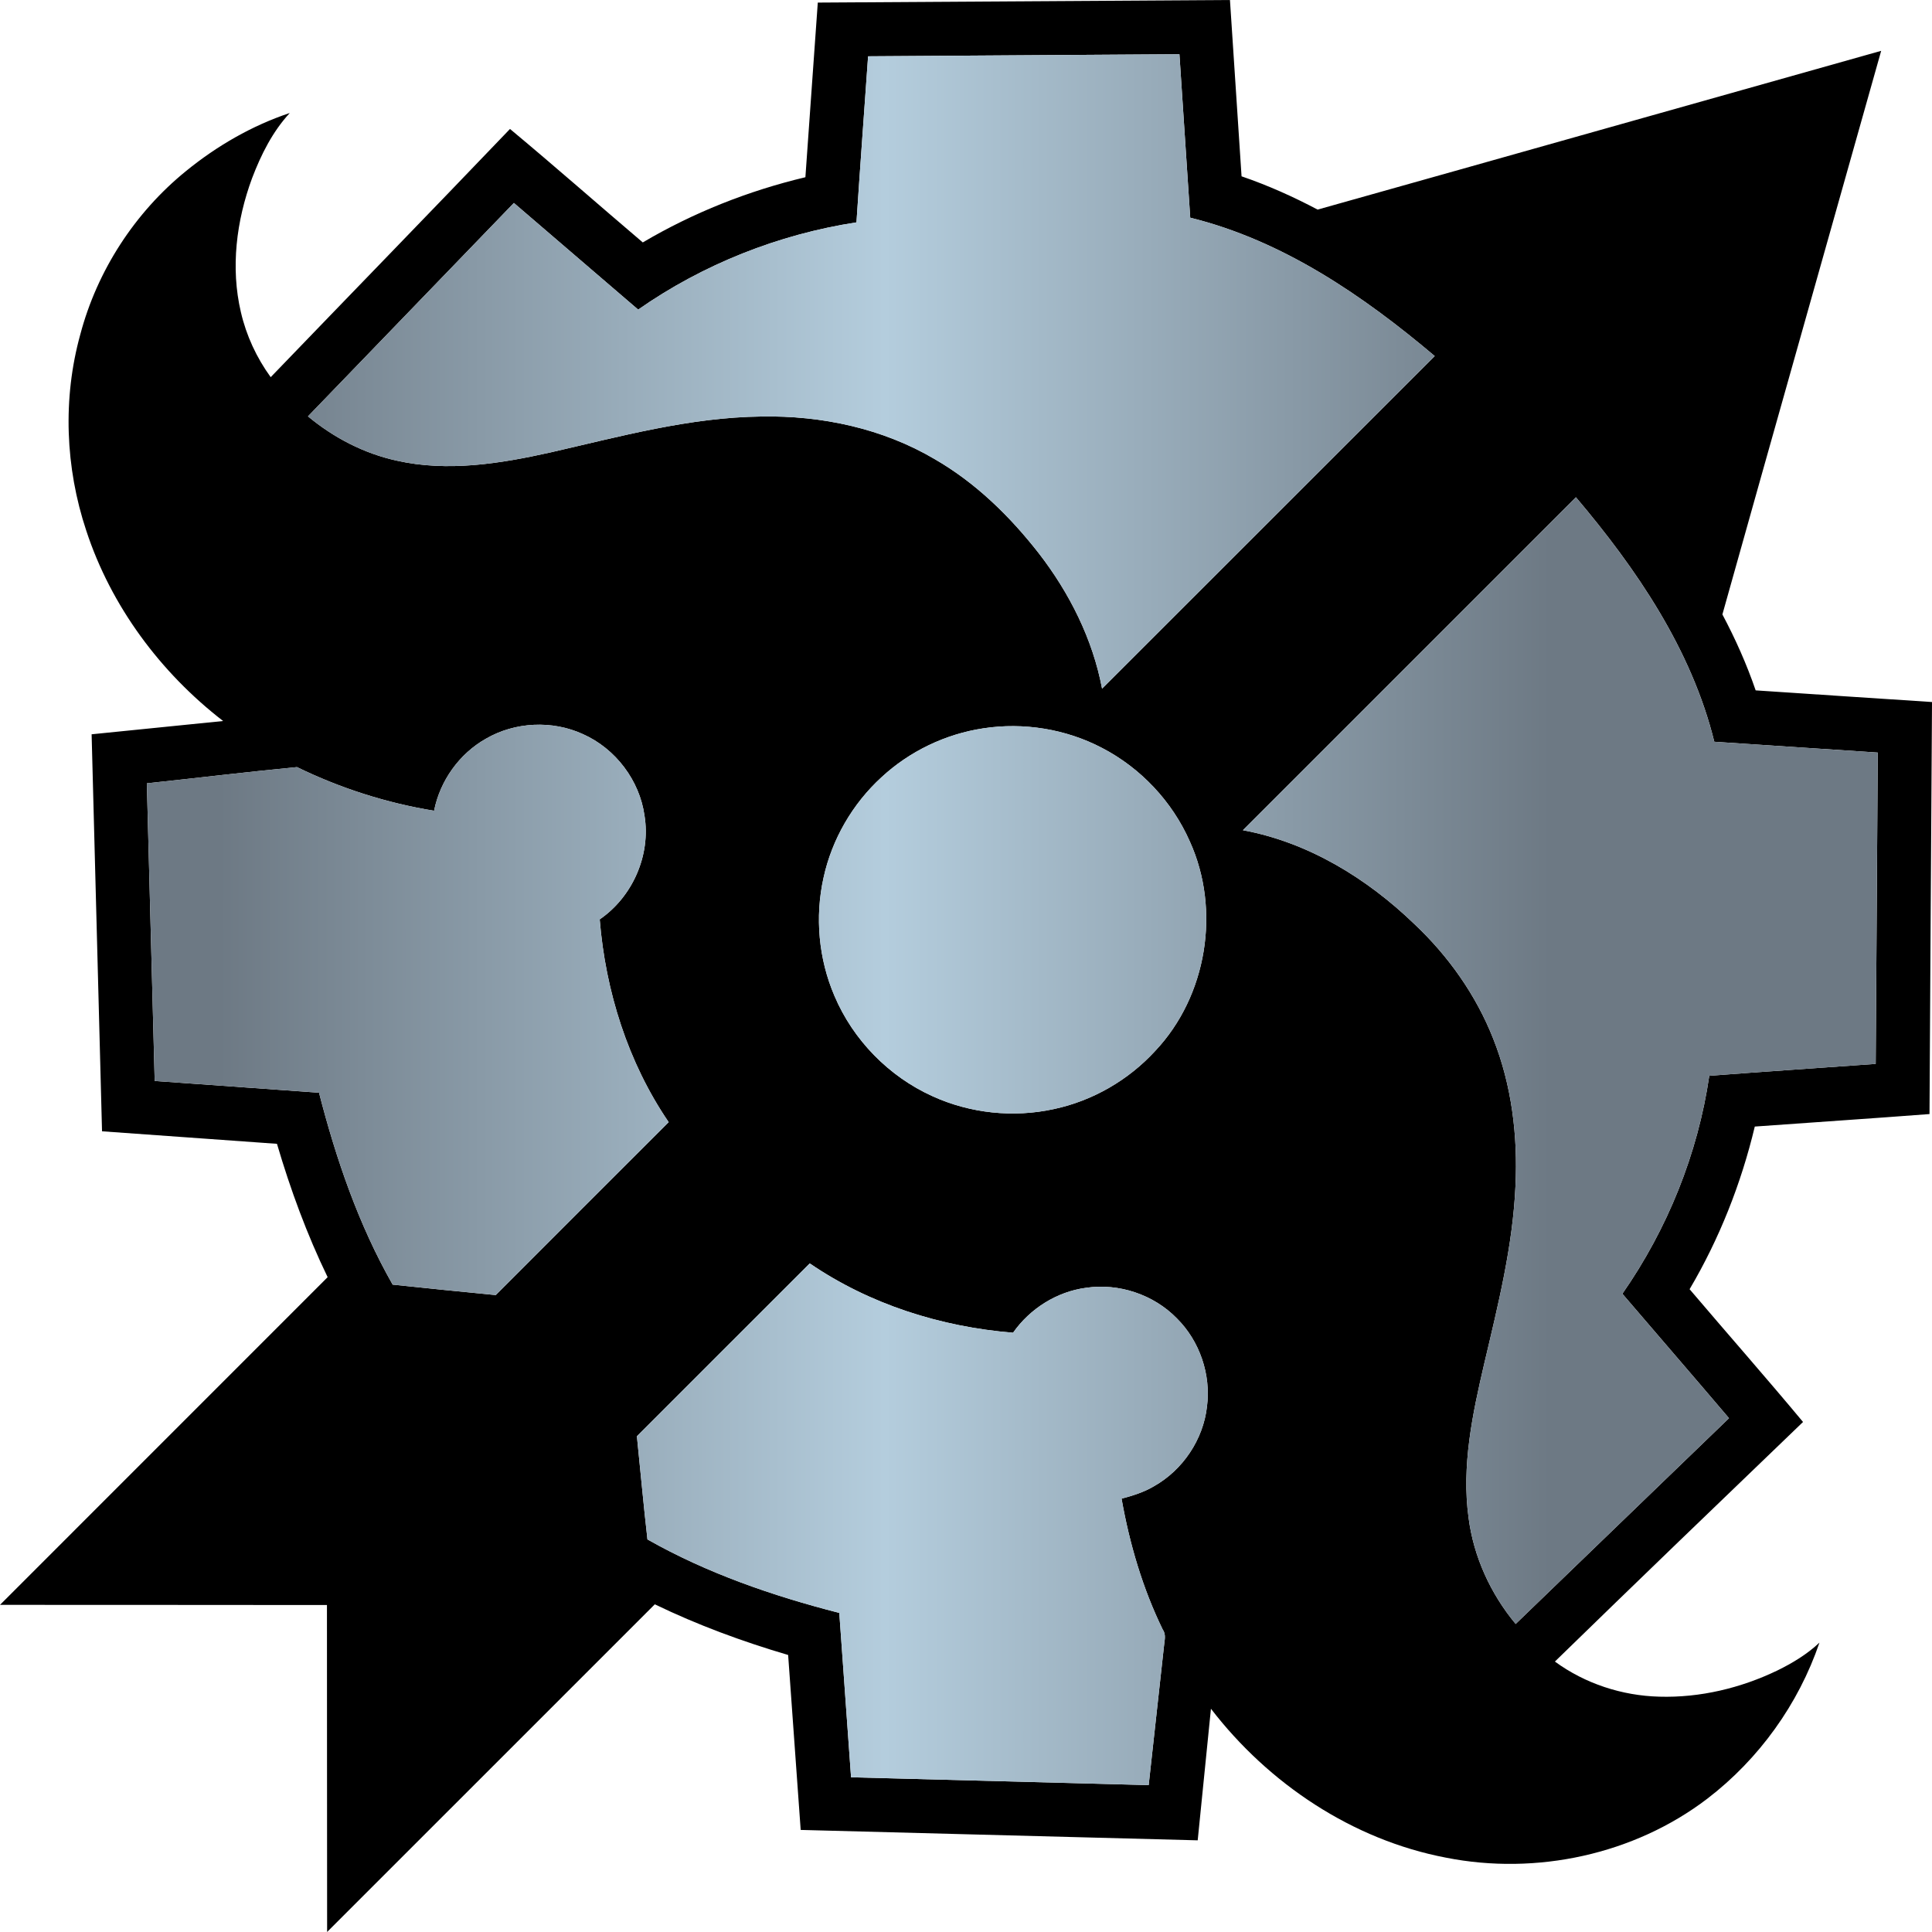
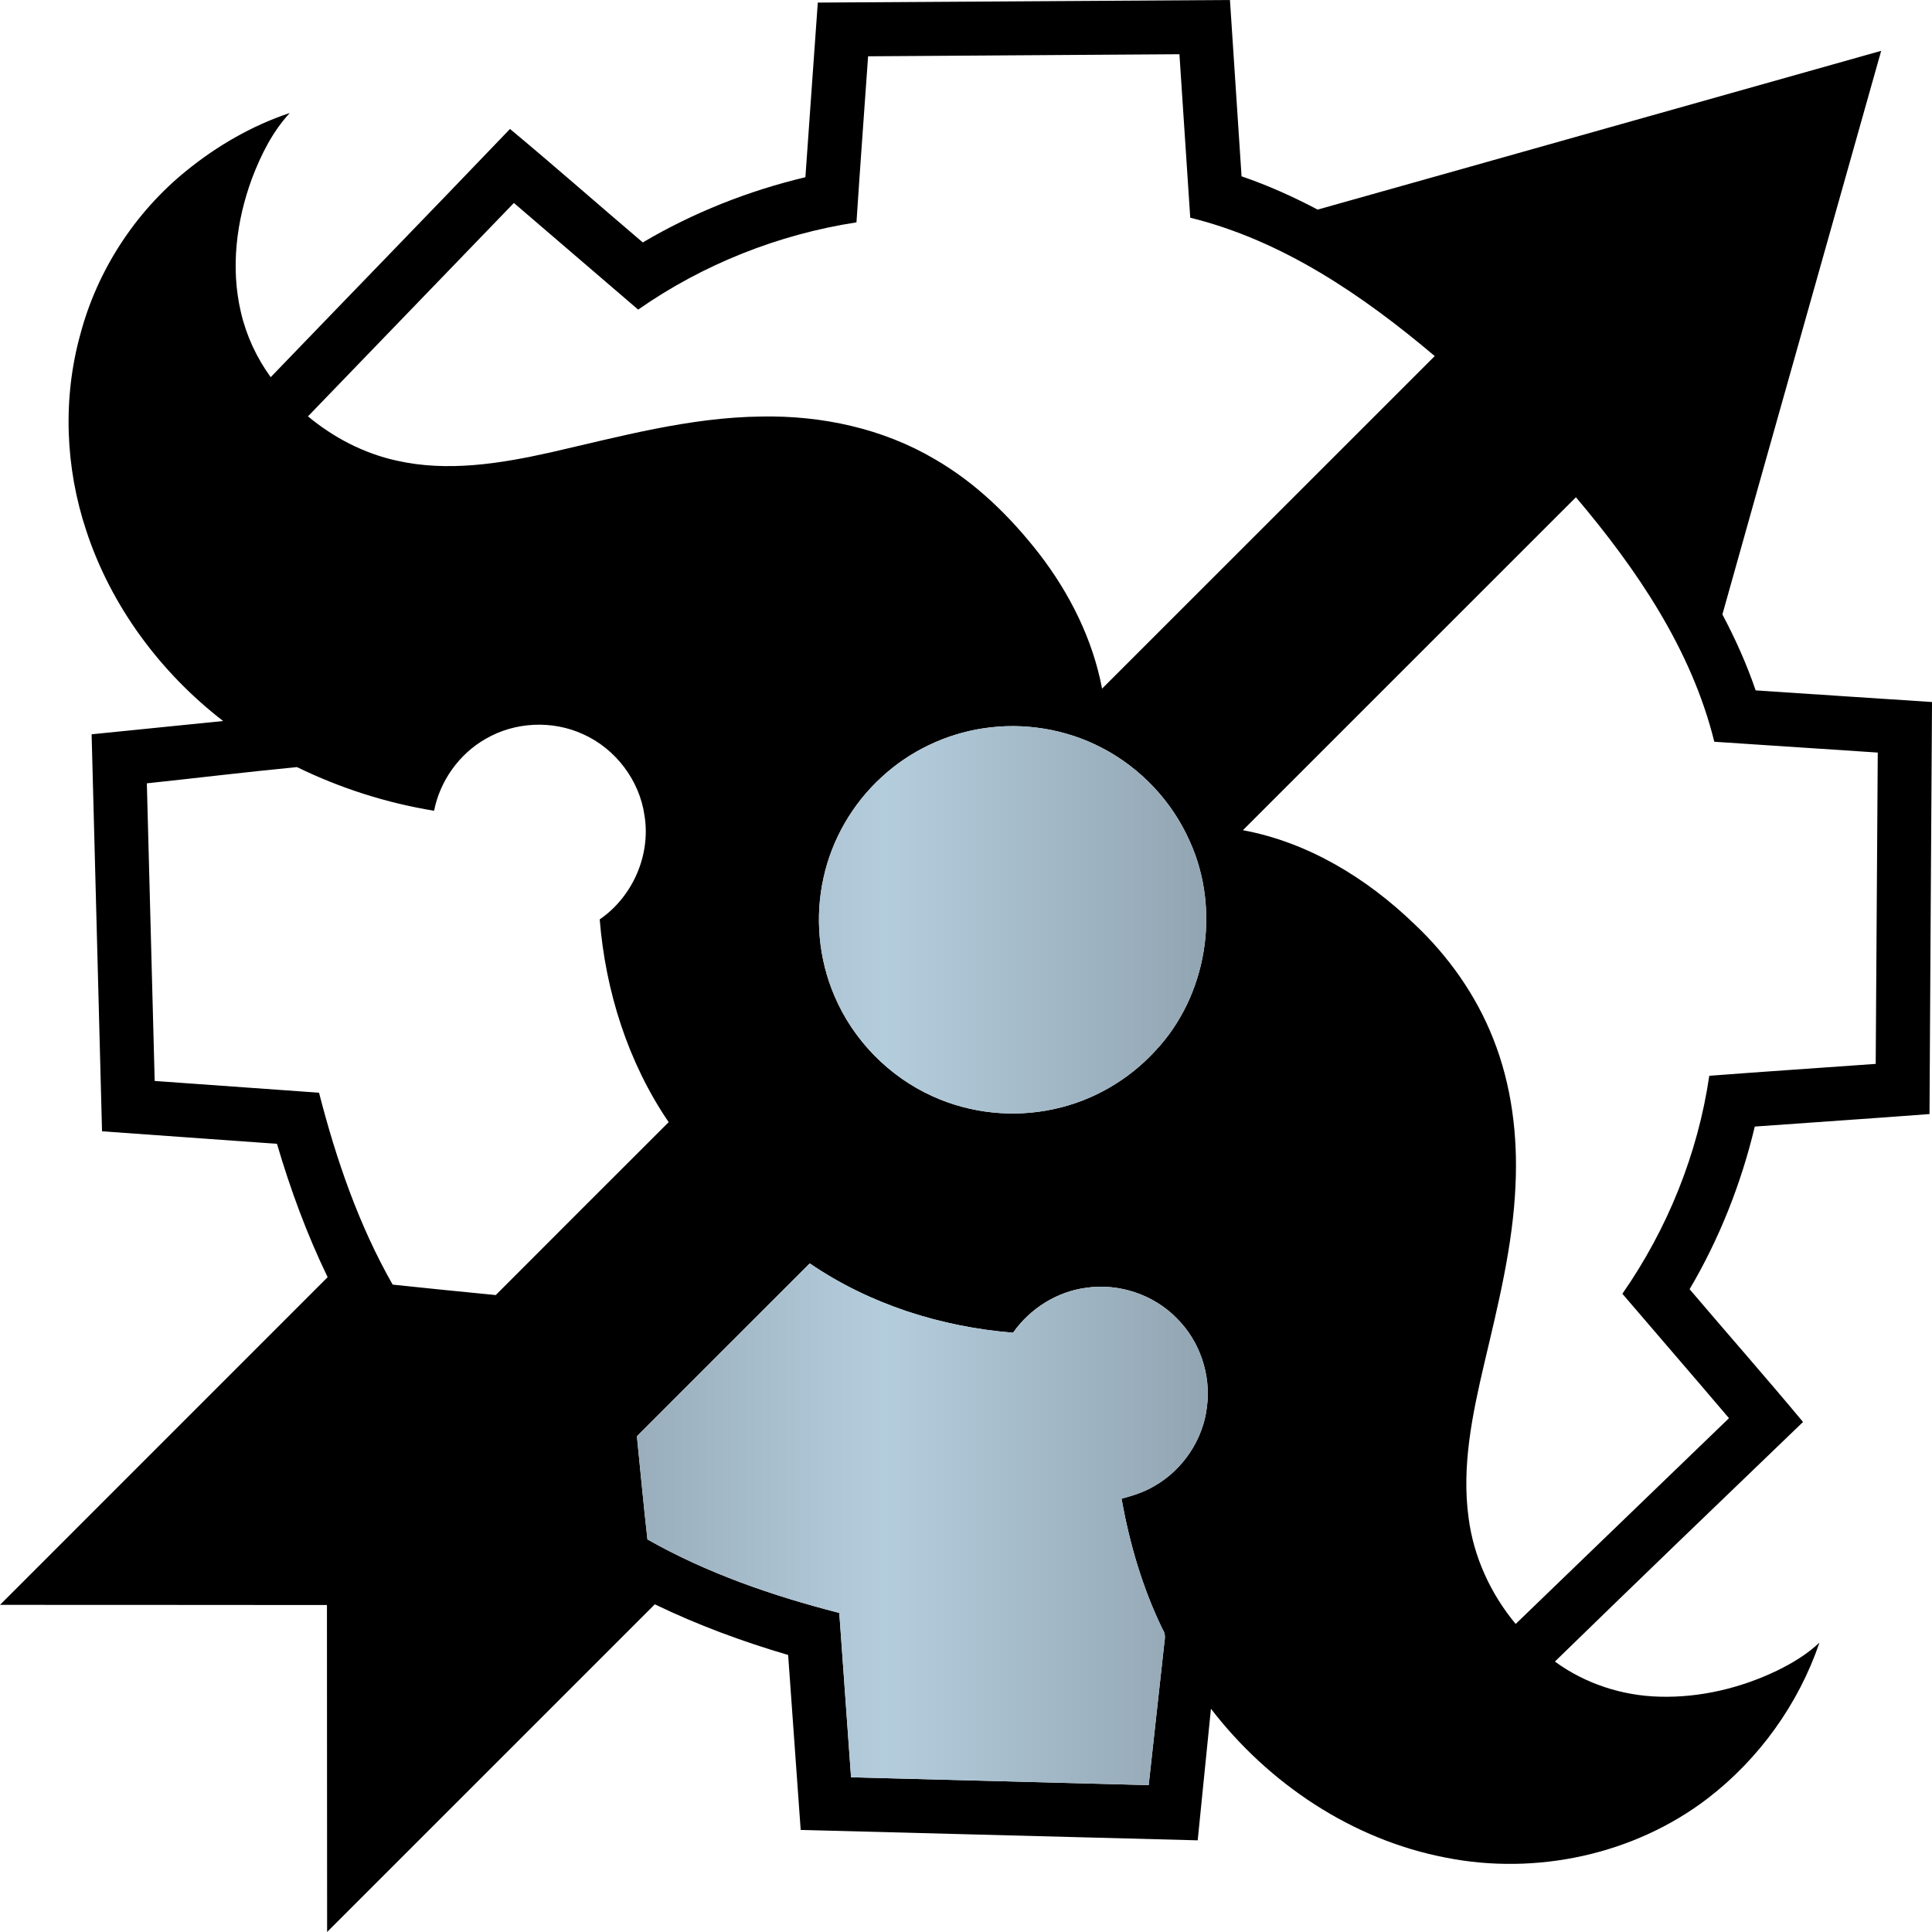
<svg xmlns="http://www.w3.org/2000/svg" version="1.1" id="Layer_1" x="0px" y="0px" width="194.756px" height="194.755px">
  <path d="M82.438,0.26c13.85-0.085,27.698-0.175,41.548-0.26c0.388,5.925,0.777,11.85,1.169,17.774   c2.644,0.905,5.201,2.051,7.668,3.355c18.94-5.317,37.871-10.678,56.809-16.005c-5.328,18.939-10.695,37.87-16.006,56.814   c1.309,2.463,2.448,5.015,3.354,7.655c5.925,0.4,11.852,0.785,17.777,1.175c-0.08,13.845-0.186,27.69-0.253,41.535   c-5.87,0.45-11.742,0.833-17.612,1.26c-1.373,5.748-3.568,11.306-6.572,16.396c3.8,4.47,7.68,8.875,11.435,13.383   c-8.357,8.027-16.71,16.066-25.013,24.152c3.038,2.225,6.766,3.442,10.522,3.539c4.105,0.121,8.212-0.864,11.903-2.64   c1.527-0.747,3.002-1.64,4.244-2.808c-2.109,6.193-6.098,11.742-11.292,15.723c-7.391,5.647-17.258,7.758-26.353,5.955   c-9.425-1.797-17.883-7.452-23.697-15.013c-0.443,4.423-0.893,8.843-1.335,13.265c-13.341-0.342-26.681-0.697-40.021-1.049   c-0.422-5.878-0.838-11.758-1.265-17.636c-4.603-1.353-9.12-3.018-13.44-5.107c-11.012,11.008-22.02,22.022-33.033,33.03   c0.006-10.985-0.026-21.973-0.017-32.958c-10.985,0-21.973-0.024-32.958-0.017c11.008-11.014,22.023-22.021,33.028-33.033   c-2.093-4.32-3.753-8.84-5.108-13.442c-5.877-0.425-11.757-0.84-17.635-1.263c-0.35-13.34-0.707-26.68-1.05-40.02   c4.418-0.445,8.838-0.893,13.258-1.338c-6.323-4.883-11.304-11.58-13.798-19.192c-2.112-6.343-2.391-13.31-0.604-19.765   c1.702-6.44,5.495-12.293,10.667-16.488c3.11-2.532,6.643-4.577,10.452-5.847c-1.735,1.875-2.897,4.202-3.8,6.572   c-1.582,4.28-2.18,9.02-1.13,13.497c0.545,2.363,1.583,4.601,3.007,6.561C35.322,29.677,43.4,21.37,51.41,13   c4.508,3.752,8.912,7.635,13.386,11.438c5.09-3.005,10.645-5.205,16.392-6.573C81.613,11.997,82.011,6.127,82.438,0.26z    M87.508,5.675c-0.393,5.58-0.805,11.157-1.172,16.74c-7.87,1.212-15.473,4.229-22.006,8.795c-4.176-3.585-8.35-7.17-12.527-10.75   c-6.917,7.172-13.842,14.337-20.758,21.51c2.583,2.147,5.643,3.742,8.934,4.463c5.137,1.164,10.449,0.305,15.512-0.825   c7.008-1.601,14.027-3.54,21.266-3.62c6.063-0.115,12.228,1.202,17.479,4.303c4.115,2.375,7.567,5.75,10.475,9.477   c3.099,4.003,5.44,8.658,6.383,13.65c11.181-11.172,22.353-22.353,33.535-33.524c-7.229-6.108-15.341-11.658-24.647-13.948   c-0.37-5.492-0.725-10.984-1.09-16.479C108.431,5.55,97.968,5.59,87.508,5.675z M125.291,83.689   c6.597,1.22,12.524,4.862,17.305,9.478c3.422,3.225,6.205,7.16,7.93,11.545c1.862,4.676,2.482,9.775,2.245,14.78   c-0.265,6.107-1.76,12.065-3.157,17.99c-1.183,5.069-2.291,10.305-1.572,15.527c0.507,3.93,2.22,7.657,4.746,10.694   c7.171-6.909,14.328-13.834,21.504-20.742c-3.563-4.197-7.17-8.357-10.748-12.542c4.543-6.521,7.611-14.105,8.76-21.973   c5.59-0.431,11.186-0.792,16.777-1.2c0.083-10.463,0.125-20.922,0.207-31.383c-5.491-0.367-10.984-0.723-16.477-1.09   c-2.295-9.307-7.838-17.42-13.95-24.647C147.666,61.31,136.48,72.502,125.291,83.689z M48.979,74.468   c-2.683,1.517-4.623,4.239-5.221,7.26c-4.79-0.78-9.457-2.273-13.82-4.4c-5.047,0.485-10.09,1.1-15.135,1.635   c0.266,10,0.527,20.003,0.79,30.003c5.522,0.397,11.045,0.79,16.567,1.185c1.721,6.697,3.988,13.318,7.423,19.346   c3.463,0.372,6.928,0.712,10.392,1.052c5.799-5.822,11.621-11.62,17.431-17.43c-4.107-6.024-6.367-13.2-6.952-20.44   c3.313-2.271,5.16-6.47,4.518-10.447c-0.492-3.563-2.925-6.77-6.21-8.228C55.673,72.587,51.916,72.763,48.979,74.468z    M99.123,73.42c-3.813,0.572-7.438,2.313-10.263,4.93c-2.925,2.678-5.003,6.263-5.845,10.138c-0.88,3.955-0.495,8.18,1.103,11.904   c1.882,4.445,5.485,8.128,9.885,10.113c3.795,1.732,8.155,2.188,12.23,1.297c3.904-0.832,7.52-2.917,10.215-5.859   c5.225-5.527,6.635-14.213,3.489-21.128c-1.77-4.018-4.944-7.393-8.837-9.415C107.45,73.487,103.189,72.797,99.123,73.42z    M64.203,144.78c0.357,3.465,0.668,6.938,1.064,10.402c6.03,3.42,12.643,5.694,19.338,7.41c0.393,5.521,0.785,11.047,1.186,16.569   c10,0.26,20.002,0.527,30.002,0.788c0.512-4.655,1.02-9.311,1.537-13.963c0.041-0.57,0.253-1.19-0.112-1.7   c-2.034-4.167-3.35-8.655-4.159-13.212c1.135-0.303,2.267-0.655,3.282-1.261c2.904-1.645,4.955-4.705,5.33-8.027   c0.415-3.225-0.733-6.604-3.043-8.893c-2.341-2.399-5.848-3.567-9.16-3.075c-2.944,0.393-5.647,2.103-7.345,4.527   c-7.263-0.587-14.457-2.857-20.495-6.987C75.813,133.159,70.013,138.975,64.203,144.78z" />
  <linearGradient id="SVGID_1_" gradientUnits="userSpaceOnUse" x1="-22.663" y1="37.44" x2="201.052" y2="37.44">
    <stop offset="0.2" style="stop-color:#6D7984" />
    <stop offset="0.5" style="stop-color:#B4CDDD" />
    <stop offset="0.8" style="stop-color:#6D7984" />
  </linearGradient>
-   <path fill="url(#SVGID_1_)" d="M55.49,45.607c7.008-1.601,14.027-3.54,21.266-3.62c6.063-0.115,12.228,1.202,17.479,4.303    c4.115,2.375,7.567,5.75,10.475,9.477c3.099,4.003,5.44,8.658,6.383,13.65c11.181-11.172,22.353-22.353,33.535-33.524    c-7.229-6.108-15.341-11.658-24.647-13.948c-0.37-5.492-0.725-10.984-1.09-16.479c-10.46,0.085-20.923,0.125-31.383,0.21    c-0.393,5.58-0.805,11.157-1.172,16.74c-7.87,1.212-15.473,4.229-22.006,8.795c-4.176-3.585-8.35-7.17-12.527-10.75    c-6.917,7.172-13.842,14.337-20.758,21.51c2.583,2.147,5.643,3.742,8.934,4.463C45.115,47.597,50.428,46.737,55.49,45.607z" />
-   <path fill="url(#SVGID_1_)" d="M189.08,107.247c0.083-10.463,0.125-20.922,0.207-31.383c-5.491-0.367-10.984-0.723-16.477-1.09    c-2.295-9.307-7.838-17.42-13.95-24.647c-11.194,11.183-22.38,22.375-33.569,33.563c6.597,1.22,12.524,4.862,17.305,9.478    c3.422,3.225,6.205,7.16,7.93,11.545c1.862,4.676,2.482,9.775,2.245,14.78c-0.265,6.107-1.76,12.065-3.157,17.99    c-1.183,5.069-2.291,10.305-1.572,15.527c0.507,3.93,2.22,7.657,4.746,10.694c7.171-6.909,14.328-13.834,21.504-20.742    c-3.563-4.197-7.17-8.357-10.748-12.542c4.543-6.521,7.611-14.105,8.76-21.973C177.893,108.017,183.488,107.655,189.08,107.247z" />
-   <path fill="url(#SVGID_1_)" d="M60.453,92.677c3.313-2.271,5.16-6.47,4.518-10.447c-0.492-3.563-2.925-6.77-6.21-8.228    c-3.088-1.415-6.845-1.239-9.782,0.466c-2.683,1.517-4.623,4.239-5.221,7.26c-4.79-0.78-9.457-2.273-13.82-4.4    c-5.047,0.485-10.09,1.1-15.135,1.635c0.266,10,0.527,20.003,0.79,30.003c5.522,0.397,11.045,0.79,16.567,1.185    c1.721,6.697,3.988,13.318,7.423,19.346c3.463,0.372,6.928,0.712,10.392,1.052c5.799-5.822,11.621-11.62,17.431-17.43    C63.298,107.093,61.038,99.917,60.453,92.677z" />
  <path fill="url(#SVGID_1_)" d="M111.101,75.399c-3.65-1.912-7.911-2.603-11.978-1.979c-3.813,0.572-7.438,2.313-10.263,4.93    c-2.925,2.678-5.003,6.263-5.845,10.138c-0.88,3.955-0.495,8.18,1.103,11.904c1.882,4.445,5.485,8.128,9.885,10.113    c3.795,1.732,8.155,2.188,12.23,1.297c3.904-0.832,7.52-2.917,10.215-5.859c5.225-5.527,6.635-14.213,3.489-21.128    C118.168,80.797,114.993,77.422,111.101,75.399z" />
  <path fill="url(#SVGID_1_)" d="M109.468,129.819c-2.944,0.393-5.647,2.103-7.345,4.527c-7.263-0.587-14.457-2.857-20.495-6.987    c-5.815,5.8-11.615,11.615-17.425,17.421c0.357,3.465,0.668,6.938,1.064,10.402c6.03,3.42,12.643,5.694,19.338,7.41    c0.393,5.521,0.785,11.047,1.186,16.569c10,0.26,20.002,0.527,30.002,0.788c0.512-4.655,1.02-9.311,1.537-13.963    c0.041-0.57,0.253-1.19-0.112-1.7c-2.034-4.167-3.35-8.655-4.159-13.212c1.135-0.303,2.267-0.655,3.282-1.261    c2.904-1.645,4.955-4.705,5.33-8.027c0.415-3.225-0.733-6.604-3.043-8.893C116.287,130.495,112.78,129.327,109.468,129.819z" />
</svg>